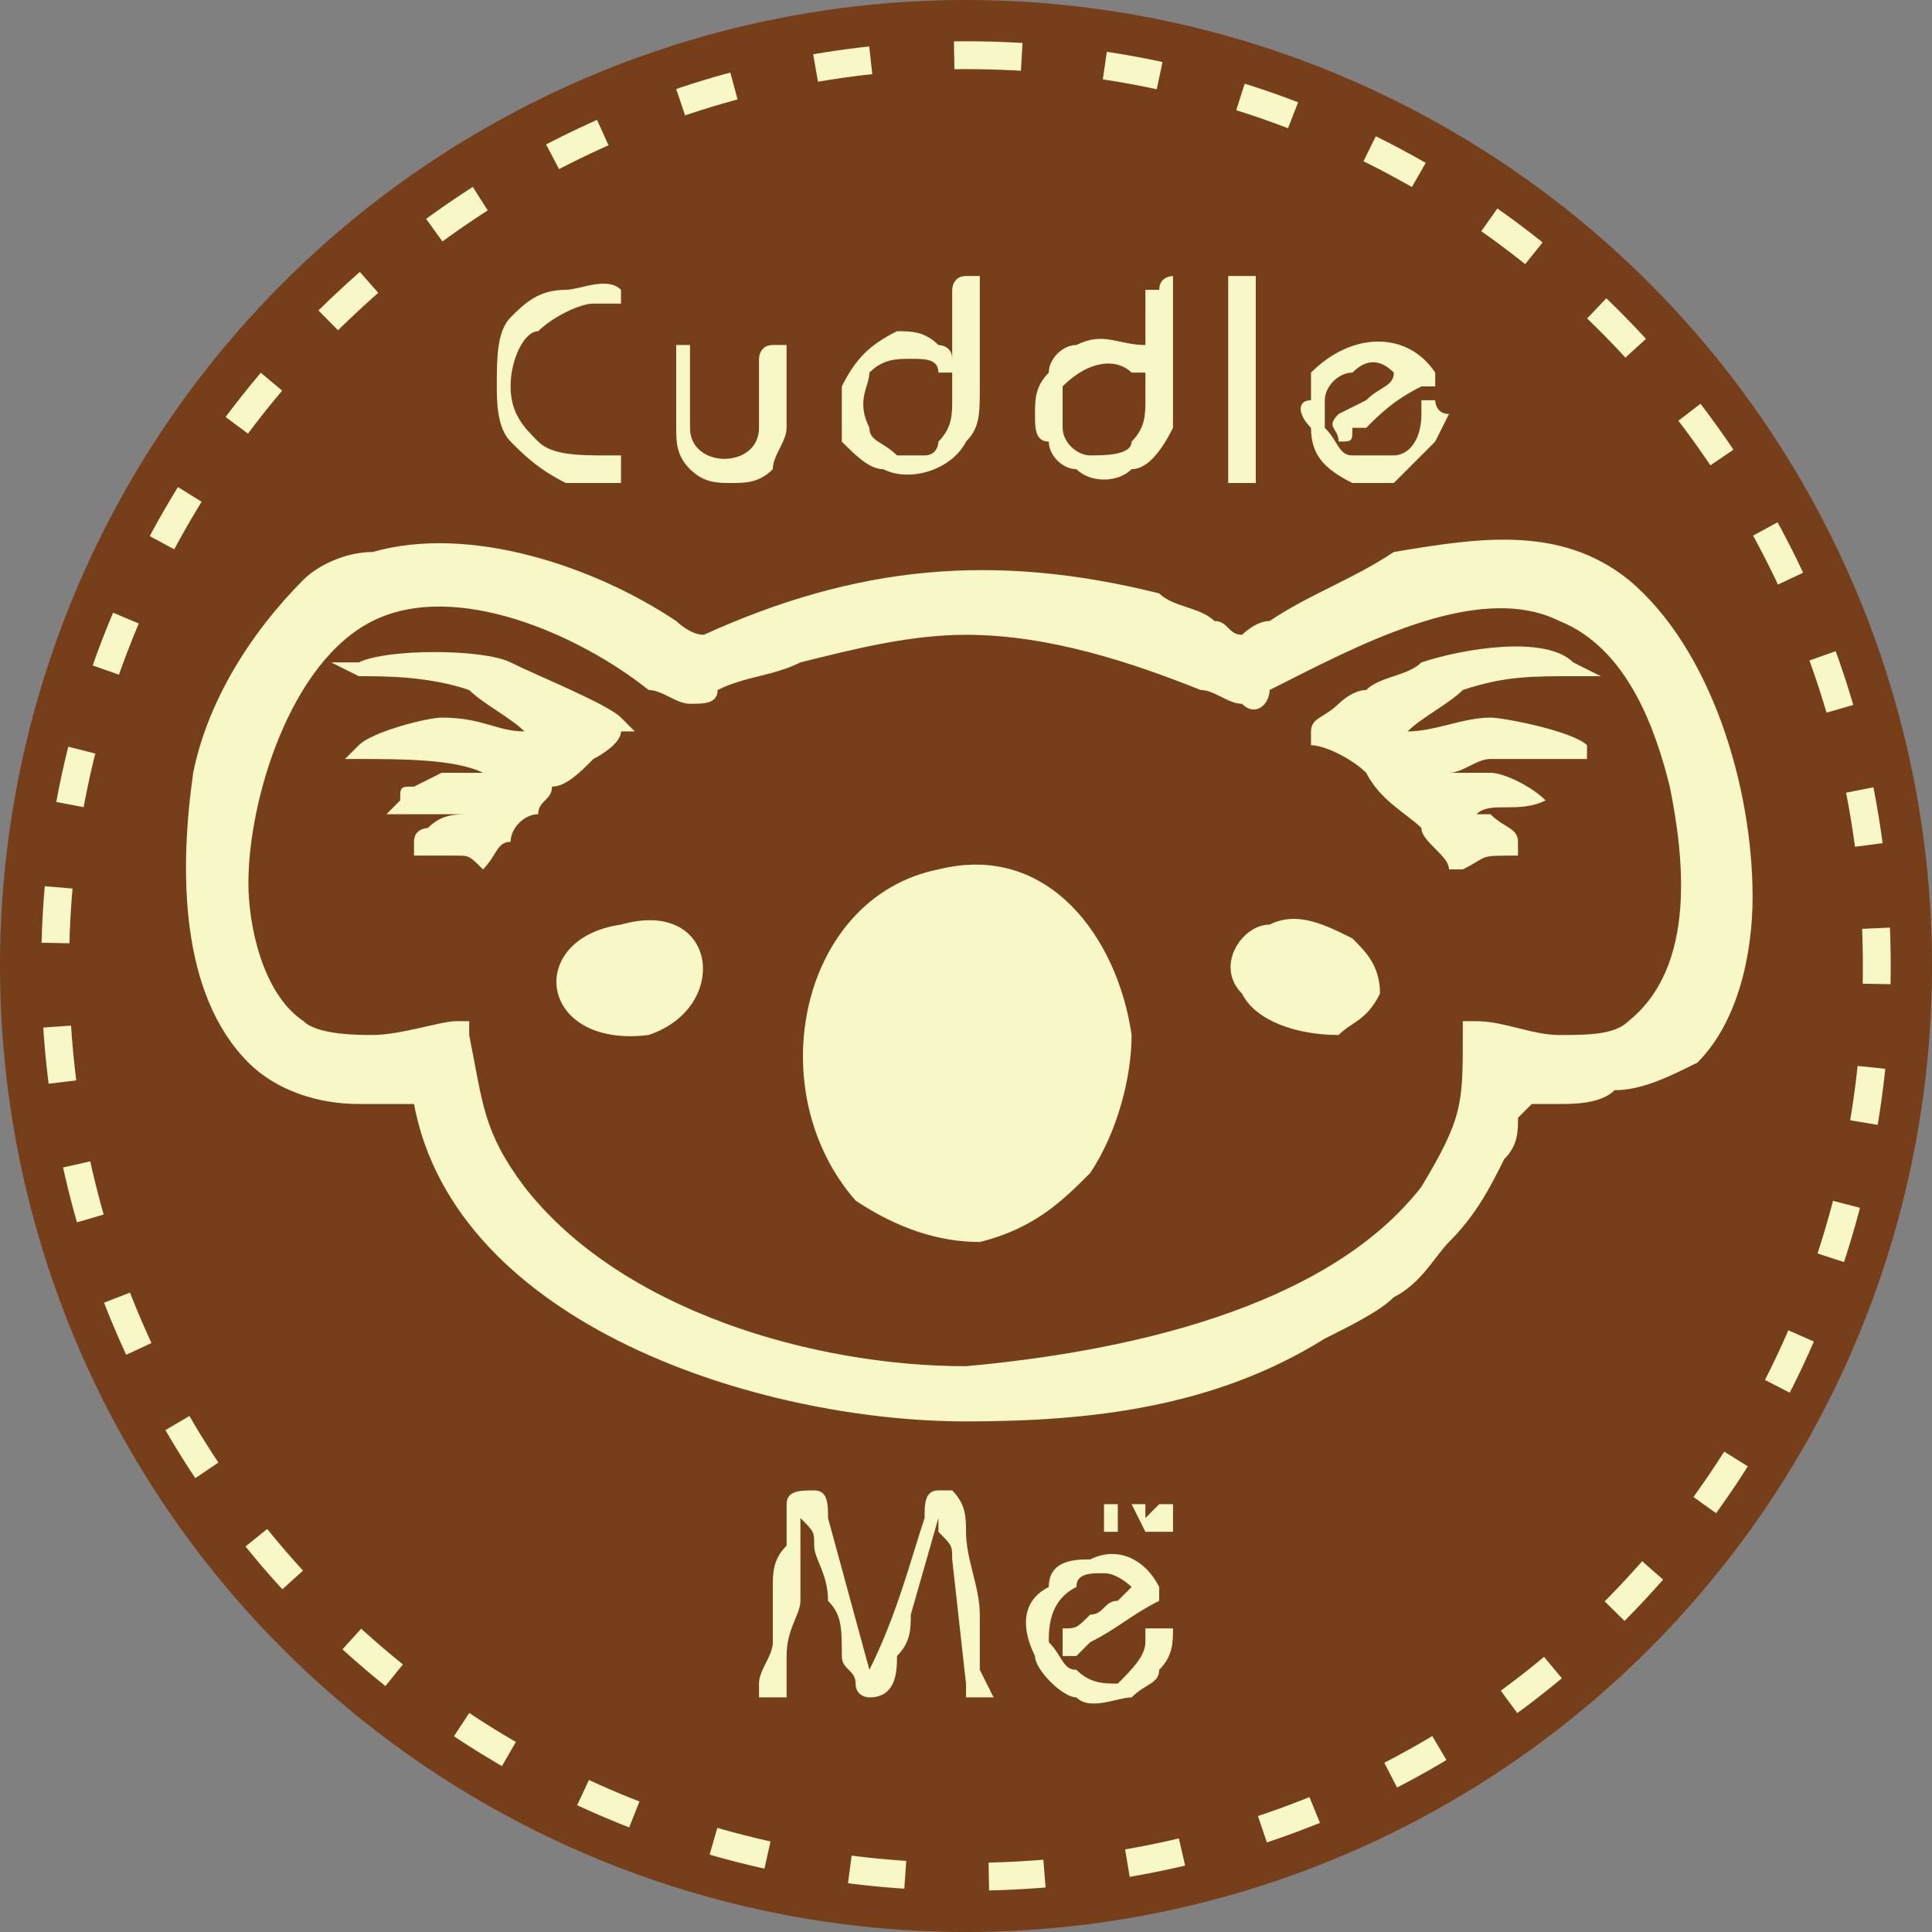
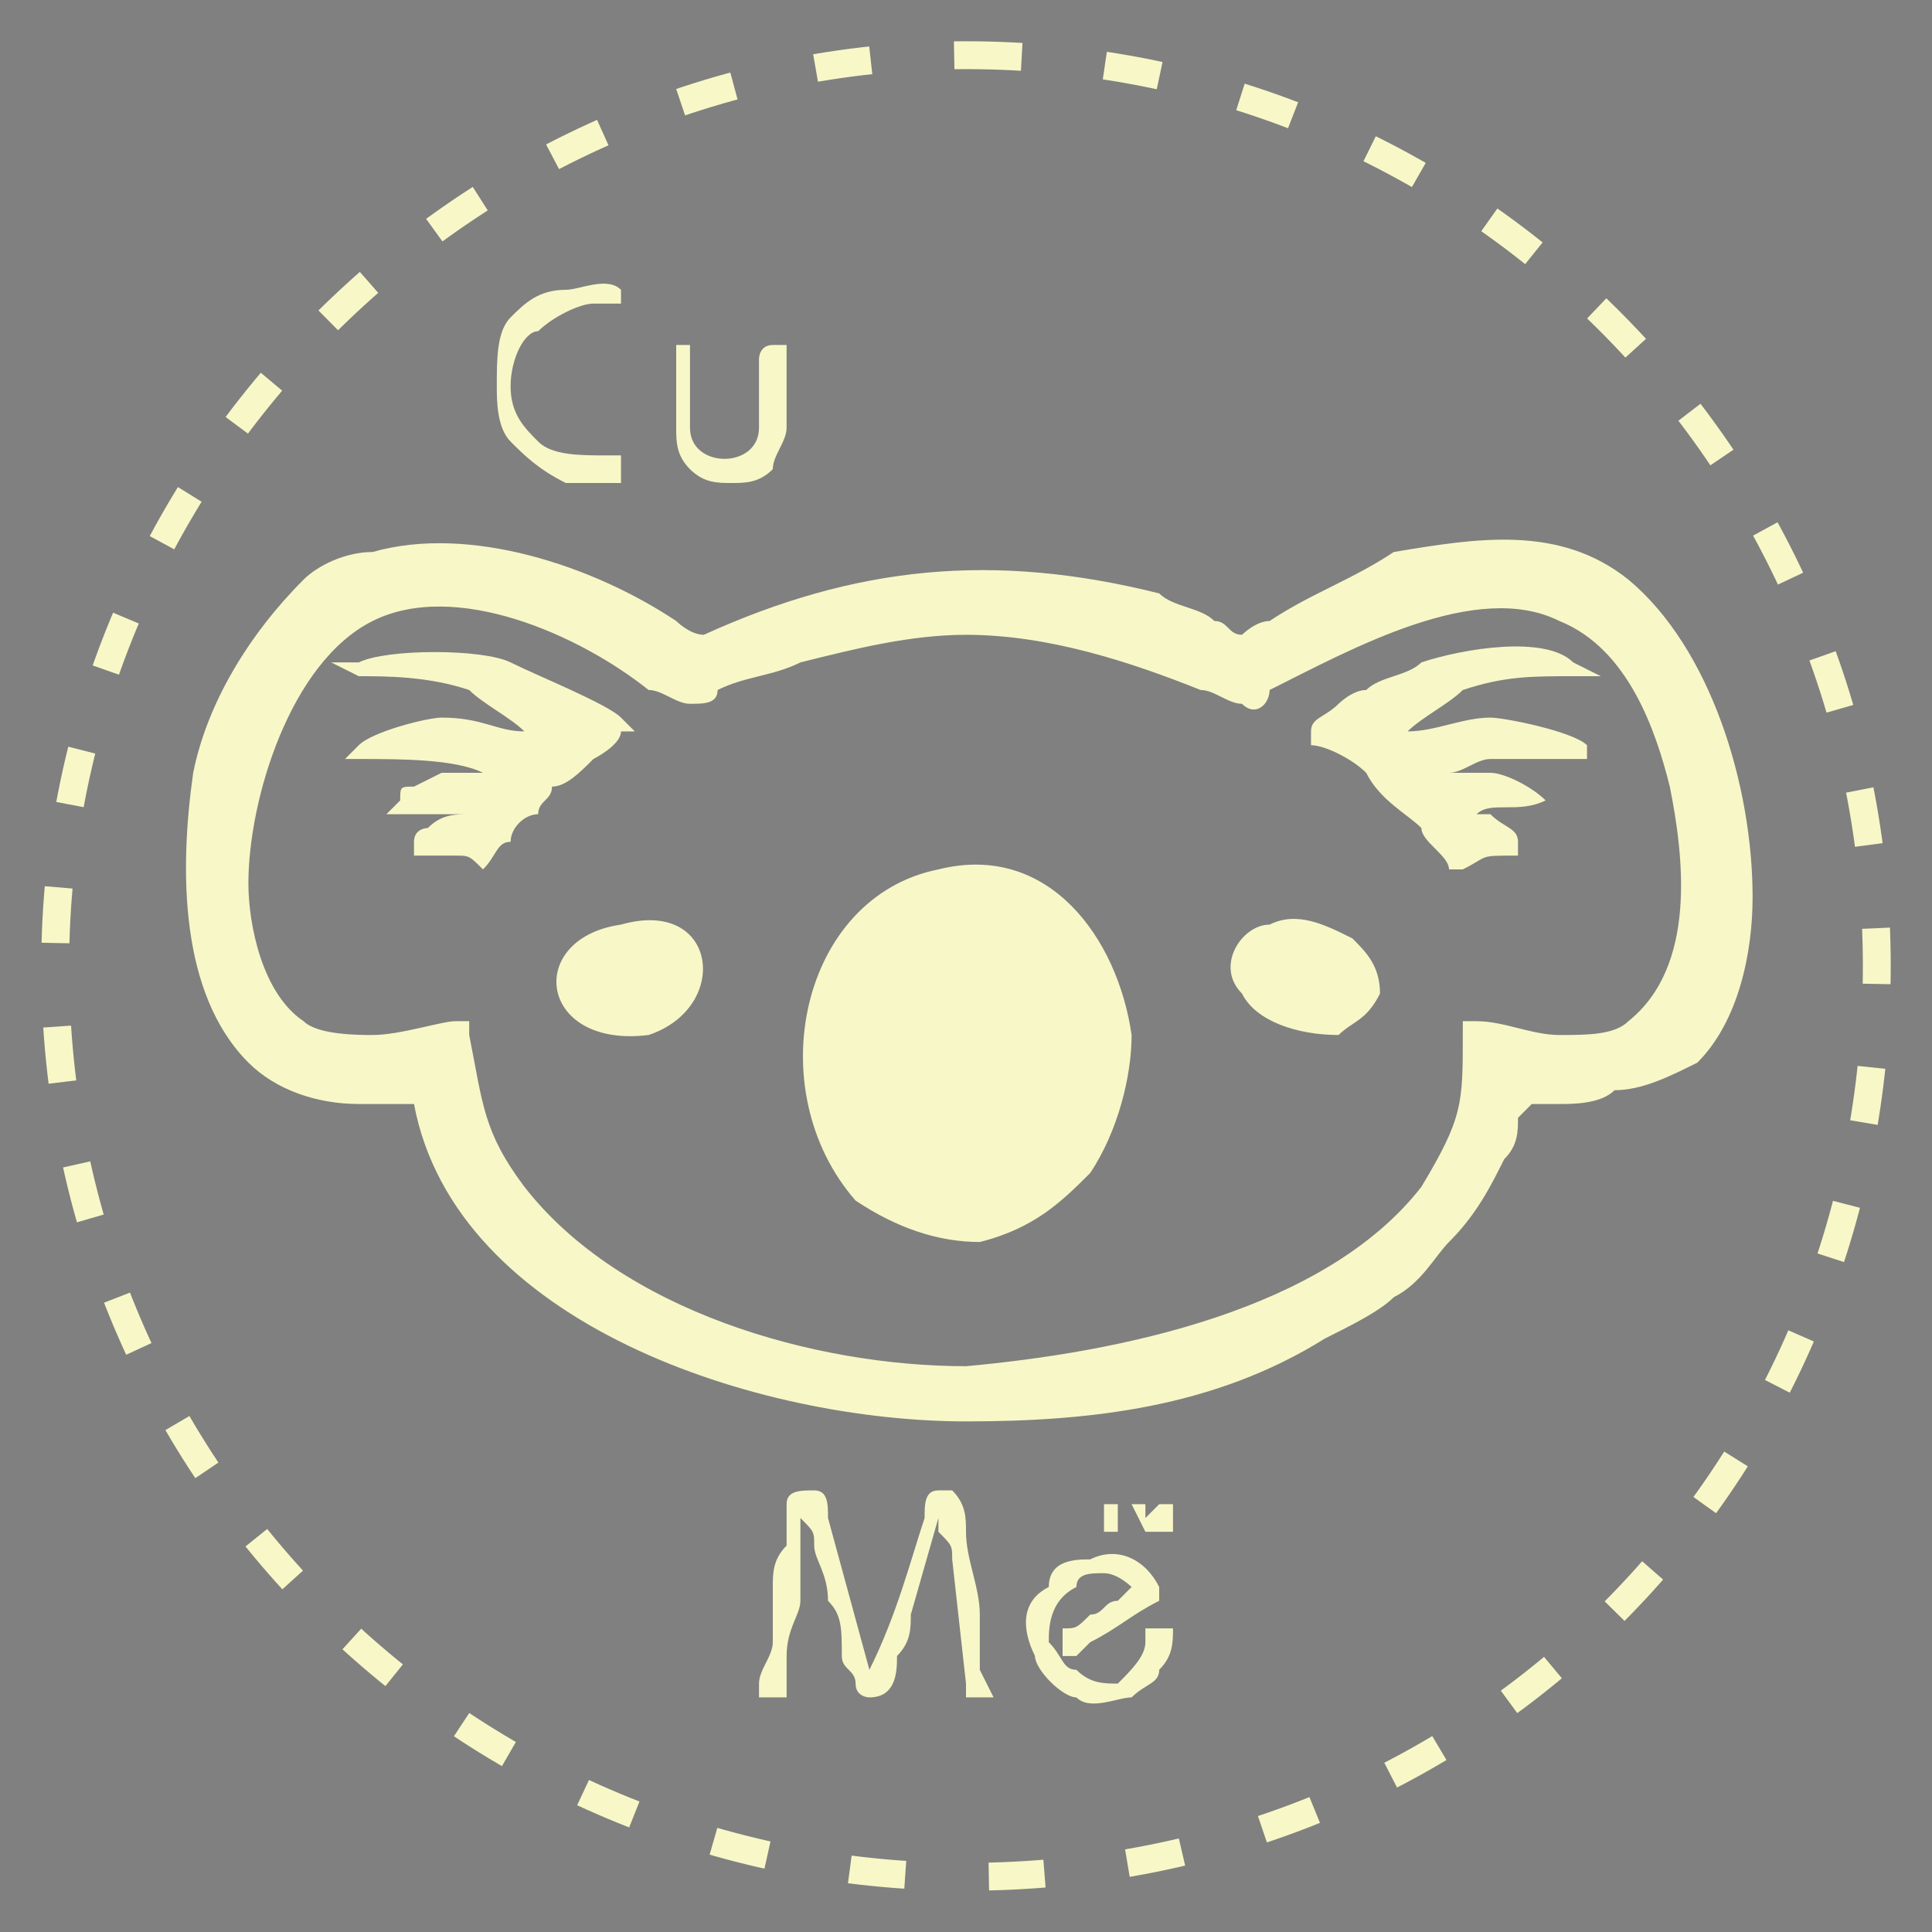
<svg xmlns="http://www.w3.org/2000/svg" xml:space="preserve" width="410px" height="410px" version="1.1" style="shape-rendering:geometricPrecision; text-rendering:geometricPrecision; image-rendering:optimizeQuality; fill-rule:evenodd; clip-rule:evenodd" viewBox="0 0 140 140">
  <rect x="0" y="0" width="140" height="140" fill="#808080" stroke="none" />
  <defs>
    <style type="text/css">
   
    .str0 {stroke:#F8F7C7;stroke-width:2.019;stroke-dasharray:4.039 6.058}
    .fil3 {fill:none}
    .fil0 {fill:#763E19}
    .fil1 {fill:#F8F7C7}
    .fil2 {fill:#F8F7C7;fill-rule:nonzero}
   
  </style>
  </defs>
  <g id="Layer_x0020_1">
    <g id="_2408135369968">
-       <circle class="fil0" cx="70" cy="70" r="70" />
      <path class="fil1" d="M30 80c-2,0 -3,0 -4,0 -3,0 -6,-1 -8,-3 -5,-5 -5,-14 -4,-21 1,-5 4,-10 8,-14 1,-1 3,-2 5,-2 7,-2 16,1 22,5 0,0 1,1 2,1 11,-5 21,-6 33,-3 1,1 3,1 4,2 1,0 1,1 2,1 0,0 1,-1 2,-1 3,-2 6,-3 9,-5 6,-1 12,-2 17,2 6,5 9,15 9,23 0,4 -1,9 -4,12 -2,1 -4,2 -6,2 -1,1 -3,1 -4,1 -1,0 -2,0 -2,0 0,0 -1,1 -1,1 0,1 0,2 -1,3 -1,2 -2,4 -4,6 -1,1 -2,3 -4,4 -1,1 -3,2 -5,3 -8,5 -17,6 -26,6 -15,0 -37,-7 -40,-23zm4 -5c1,5 1,7 4,11 7,9 21,13 32,13 11,-1 26,-4 33,-13 3,-5 3,-6 3,-11l0 -1 1 0c2,0 4,1 6,1 2,0 4,0 5,-1 5,-4 4,-12 3,-17 -1,-4 -3,-10 -8,-12 -6,-3 -15,2 -21,5 0,1 -1,2 -2,1 -1,0 -2,-1 -3,-1 -5,-2 -11,-4 -17,-4 -4,0 -8,1 -12,2 -2,1 -4,1 -6,2 0,1 -1,1 -2,1 -1,0 -2,-1 -3,-1 -5,-4 -14,-8 -20,-5 -6,3 -9,13 -9,19 0,3 1,8 4,10 1,1 4,1 5,1 2,0 5,-1 6,-1l1 0 0 1zm-5 -17c0,-1 0,-1 1,-1l0 0 2 -1 0 0c1,0 2,0 3,0 -2,-1 -6,-1 -9,-1l-1 0 1 -1c1,-1 5,-2 6,-2 3,0 4,1 6,1 -1,-1 -3,-2 -4,-3 -3,-1 -6,-1 -8,-1l-2 -1 2 0c2,-1 9,-1 11,0 2,1 7,3 8,4l1 1 -1 0c0,1 -2,2 -2,2 -1,1 -2,2 -3,2 0,1 -1,1 -1,2 -1,0 -2,1 -2,2 -1,0 -1,1 -2,2l0 0 0 0c-1,-1 -1,-1 -2,-1 -1,0 -2,0 -3,0l0 0 0 -1c0,-1 1,-1 1,-1 1,-1 2,-1 3,-1 -2,0 -4,0 -5,0l-1 0 1 -1c0,0 0,0 0,0zm73 -5c2,0 4,-1 6,-1 1,0 6,1 7,2l0 1 -1 0c-2,0 -4,0 -6,0 -1,0 -2,1 -3,1 1,0 2,0 3,0 1,0 3,1 4,2l0 0 0 0c-2,1 -4,0 -5,1l1 0c1,1 2,1 2,2l0 1 0 0c-3,0 -2,0 -4,1l-1 0 0 0c0,-1 -2,-2 -2,-3 -1,-1 -3,-2 -4,-4 -1,-1 -3,-2 -4,-2l0 -1 0 0c0,-1 1,-1 2,-2 0,0 1,-1 2,-1 1,-1 3,-1 4,-2 3,-1 9,-2 11,0l2 1 -2 0c-3,0 -5,0 -8,1 -1,1 -3,2 -4,3zm-10 14c2,-1 4,0 6,1 1,1 2,2 2,4 -1,2 -2,2 -3,3 -3,0 -6,-1 -7,-3 -2,-2 0,-5 2,-5zm-47 0c7,-2 8,6 2,8 -8,1 -9,-7 -2,-8zm23 -4c8,-2 13,5 14,12 0,3 -1,7 -3,10 -2,2 -4,4 -8,5 -3,0 -6,-1 -9,-3 -7,-8 -4,-22 6,-24z" />
-       <path class="fil1" d="M89 20c1,0 1,0 1,0 1,0 1,0 1,0 0,0 0,1 0,1 0,0 0,0 0,0 0,1 0,1 0,2 0,0 0,1 0,2 0,0 0,1 0,2 0,1 0,2 0,3 0,1 0,2 0,3 0,0 0,1 0,2 0,0 0,0 0,0 0,0 -1,0 -1,0 0,0 0,0 -1,0 0,0 0,-1 0,-1 0,-2 0,-3 0,-5 0,-2 0,-3 0,-5 0,0 0,-1 0,-1 0,-1 0,-1 0,-2 0,0 0,0 0,0 0,0 0,-1 0,-1 0,0 0,0 0,0z" />
-       <path class="fil1" d="M83 27c0,1 0,1 0,0 -1,0 -1,0 -1,0 -1,-1 -3,-1 -5,1 0,1 0,2 0,3 0,1 1,2 2,2 1,0 3,0 3,-1 1,-1 1,-2 1,-3 0,-1 0,-2 0,-2 0,-1 0,-2 0,-3 0,0 0,-1 0,-2 0,0 0,0 0,-1 0,0 0,0 1,0 0,-1 1,-1 1,-1 0,0 0,0 0,1 0,0 0,0 0,0 0,0 0,0 0,0 0,1 0,1 0,1 0,1 0,2 0,3 0,1 0,1 0,2 0,1 0,2 0,2 0,1 0,2 0,2 -1,2 -2,3 -3,3 -1,1 -3,1 -4,0 -1,0 -2,-1 -2,-2 -1,0 -1,-1 -1,-2 0,-1 0,-2 1,-3 0,-1 1,-2 2,-2 2,-1 3,0 5,0 0,1 0,1 0,1 0,1 0,1 0,1 0,0 0,0 0,0 0,0 0,0 0,0z" />
-       <path class="fil1" d="M69 27c0,0 0,0 0,0 0,0 -1,0 -1,0 0,-1 -1,-1 -2,-1 -1,0 -2,0 -3,1 0,1 -1,2 0,4 0,1 1,1 2,2 1,0 2,0 2,0 1,0 1,-1 1,-1 1,-1 1,-2 1,-3 0,-1 0,-2 0,-4 0,-1 0,-2 0,-4 0,0 0,0 0,0 0,0 0,-1 1,-1 0,0 1,0 1,0 0,1 0,1 0,1 0,1 0,3 0,4 0,1 0,2 0,3 0,2 0,3 -1,4 -1,2 -4,3 -6,2 -1,0 -2,-1 -3,-2 0,-1 0,-1 0,-2 0,-1 0,-1 0,-2 1,-2 2,-3 4,-4 1,0 2,0 3,1 0,0 1,0 1,1 0,0 0,1 0,1z" />
      <path class="fil1" d="M50 25c0,0 0,0 0,1 0,1 0,1 0,2 0,1 0,2 0,3 0,3 5,3 5,0 0,-1 0,-2 0,-2 0,-1 0,-2 0,-3 0,0 0,-1 1,-1 0,0 0,0 0,0 0,0 0,0 0,0 0,0 1,0 1,0 0,0 0,0 0,1 0,1 0,2 0,2 0,1 0,2 0,2 0,0 0,1 0,1 0,1 -1,2 -1,3 -1,1 -2,1 -3,1 -1,0 -2,0 -3,-1 -1,-1 -1,-2 -1,-3 0,0 0,-1 0,-1 0,0 0,-1 0,-2 0,0 0,-1 0,-2 0,0 0,-1 0,-1 0,0 1,0 1,0 0,0 0,0 0,0 0,0 0,0 0,0z" />
      <path class="fil1" d="M45 35c-1,0 -3,0 -4,0 -2,-1 -3,-2 -4,-3 -1,-1 -1,-3 -1,-4 0,-2 0,-4 1,-5 1,-1 2,-2 4,-2 1,0 3,-1 4,0 0,0 0,0 0,0 0,0 0,0 0,0 0,0 0,0 0,1 0,0 0,0 0,0 0,0 0,0 0,0 -1,0 -1,0 -2,0 -1,0 -3,1 -4,2 -1,0 -2,2 -2,4 0,2 1,3 2,4 1,1 3,1 5,1 0,0 0,0 1,0 0,0 0,0 0,0 0,0 0,0 0,0 0,1 0,1 0,2 0,0 0,0 0,0 0,0 0,0 0,0z" />
-       <path class="fil1" d="M102 27c0,0 -1,0 -1,0 -1,-1 -2,-1 -3,0 -1,0 -2,1 -2,2 0,1 0,1 0,2 1,1 1,2 2,2 1,0 2,0 3,0 1,0 2,-1 2,-3 0,0 0,0 0,0 0,0 0,-1 0,-1 1,0 1,0 1,0 0,0 0,1 1,1 0,0 0,0 0,0 0,0 -1,2 -1,2 -1,1 -2,2 -3,3 -1,0 -2,0 -3,0 -2,-1 -3,-2 -3,-4 -1,-1 -1,-2 0,-2 0,-1 0,-2 0,-2 3,-3 7,-3 9,0 0,0 0,0 0,0 0,1 0,1 0,1 -1,0 -1,0 -1,0 -2,1 -3,2 -4,3 0,0 -1,0 -1,0 0,1 0,1 -1,1 0,0 0,0 0,0 0,-1 -1,-1 0,-2 0,0 2,-1 2,-1 1,-1 2,-1 2,-2 0,0 1,0 1,0z" />
+       <path class="fil1" d="M102 27z" />
      <path class="fil1" d="M82 115c0,0 -1,-1 -2,-1 -1,0 -2,0 -2,1 -2,1 -2,3 -2,4 1,1 1,2 2,2 1,1 2,1 3,1 1,-1 2,-2 2,-3 0,0 0,-1 0,-1l0 0 1 0c0,0 0,0 1,0l0 0 0 0c0,1 0,2 -1,3 0,1 -1,1 -2,2 -1,0 -3,1 -4,0 -1,0 -3,-2 -3,-3 -1,-2 -1,-4 1,-5 0,-2 2,-2 3,-2 2,-1 4,0 5,2 0,0 0,0 0,0 0,1 0,1 0,1 -2,1 -3,2 -5,3 0,0 0,0 -1,1 0,0 0,0 -1,0l0 0 0 0c0,0 0,-1 0,-1l0 0 0 0c0,0 0,-1 0,-1 1,0 1,0 2,-1 1,0 1,-1 2,-1 0,0 1,-1 1,-1z" />
      <path class="fil1" d="M68 110l-2 7c0,1 0,2 -1,3 0,1 0,3 -2,3 0,0 -1,0 -1,-1 0,-1 -1,-1 -1,-2 0,-2 0,-3 -1,-4 0,-2 -1,-3 -1,-4 0,-1 0,-1 -1,-2 0,1 0,1 0,1 0,1 0,1 0,2 0,1 0,2 0,3 0,1 -1,2 -1,4 0,0 0,1 0,1 0,1 0,1 0,1 0,1 0,1 0,1l0 0 0 0c-1,0 -1,0 -2,0l0 0 0 0c0,0 0,-1 0,-1 0,-1 1,-2 1,-3 0,-2 0,-3 0,-4 0,-1 0,-2 1,-3 0,-1 0,-1 0,-2 0,0 0,-1 0,-1 0,-1 1,-1 2,-1 1,0 1,1 1,2l3 11c2,-4 3,-8 4,-11 0,-1 0,-2 1,-2 0,0 1,0 1,0 1,1 1,2 1,3 0,2 1,4 1,6 0,1 0,3 0,4 0,0 1,2 1,2l0 0 -1 0c0,0 -1,0 -1,0l0 0 0 0c0,0 0,-1 0,-1l-1 -9c0,-1 0,-1 -1,-2l0 -1z" />
      <path class="fil2" d="M82 109c0,0 0,0 0,0 0,0 0,0 0,0 0,0 0,0 0,0 0,0 0,0 0,0l-1 0 0 2c0,0 0,0 0,0 0,0 0,0 0,0 0,0 0,0 0,0 0,0 0,0 0,0 0,0 0,0 0,0 -1,0 -1,0 -1,0 0,0 0,0 0,0 0,0 0,0 0,0l0 -2 0 0c0,0 0,0 0,0 0,0 0,0 0,0 0,0 0,0 0,0 0,0 0,0 0,0 0,0 0,0 0,0 0,0 0,0 0,0 0,0 0,0 0,0 0,0 0,0 0,0l2 0c0,0 0,0 0,0 0,0 0,0 0,0 0,0 0,0 0,0 0,0 0,0 0,0zm3 2c0,0 0,0 0,0 0,0 0,0 0,0 0,0 0,0 0,0 0,0 0,0 0,0 0,0 -1,0 -1,0 0,0 0,0 0,0 0,0 0,0 0,0 0,0 0,0 0,0l0 -2 0 0 0 2c0,0 0,0 0,0 0,0 0,0 0,0 0,0 -1,0 -1,0 0,0 0,0 0,0 0,0 0,0 0,0 0,0 0,0 0,0 0,0 0,0 0,0 0,0 0,0 0,0l-1 -2 0 0 0 2c0,0 0,0 0,0 0,0 0,0 0,0 0,0 0,0 0,0 0,0 0,0 0,0 0,0 0,0 0,0 0,0 0,0 0,0 0,0 0,0 0,0 0,0 0,0 0,0l0 -2c0,0 0,0 0,0 0,0 0,0 0,0l0 0c0,0 1,0 1,0 0,0 0,0 0,0 0,0 0,0 0,0 0,0 0,0 0,0l0 1 0 0 1 -1c0,0 0,0 0,0 0,0 0,0 0,0 0,0 0,0 0,0 0,0 0,0 0,0l1 0c0,0 0,0 0,0 0,0 0,0 0,0 0,0 0,0 0,0 0,0 0,0 0,0l0 2z" />
      <path class="fil3 str0" d="M70 4c37,0 66,30 66,66 0,37 -29,66 -66,66 -36,0 -66,-29 -66,-66 0,-36 30,-66 66,-66z" />
    </g>
  </g>
</svg>